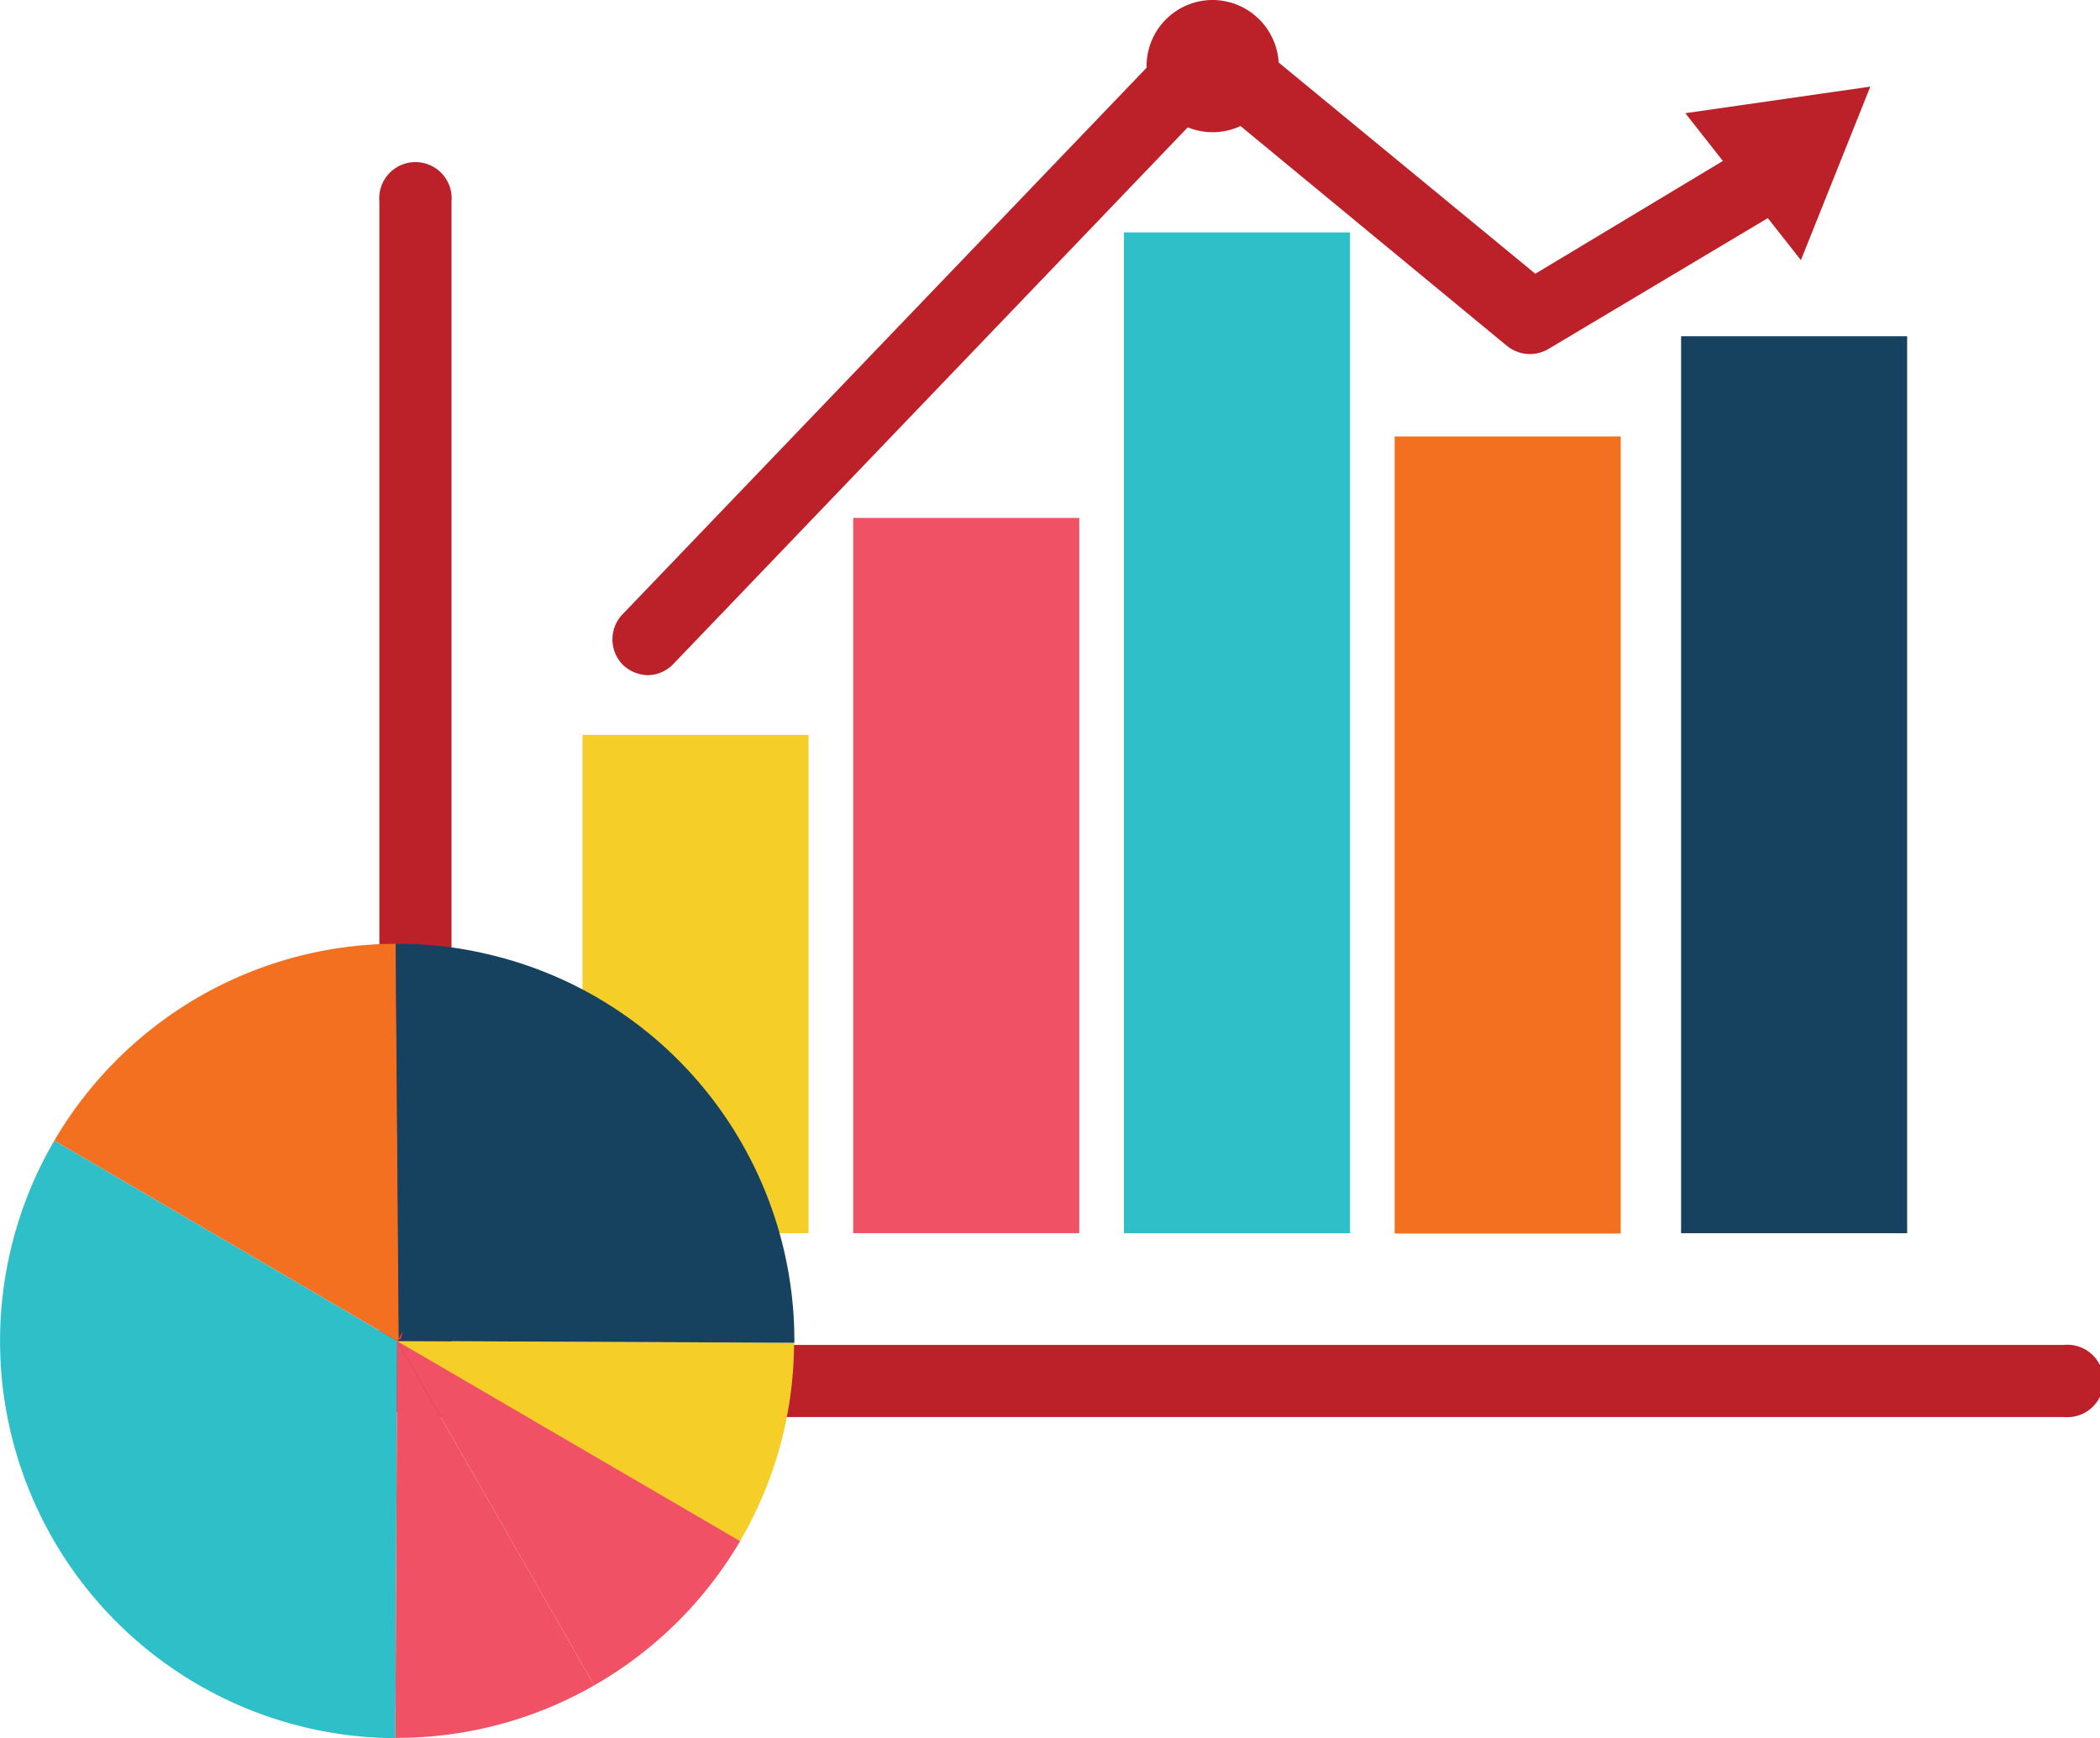
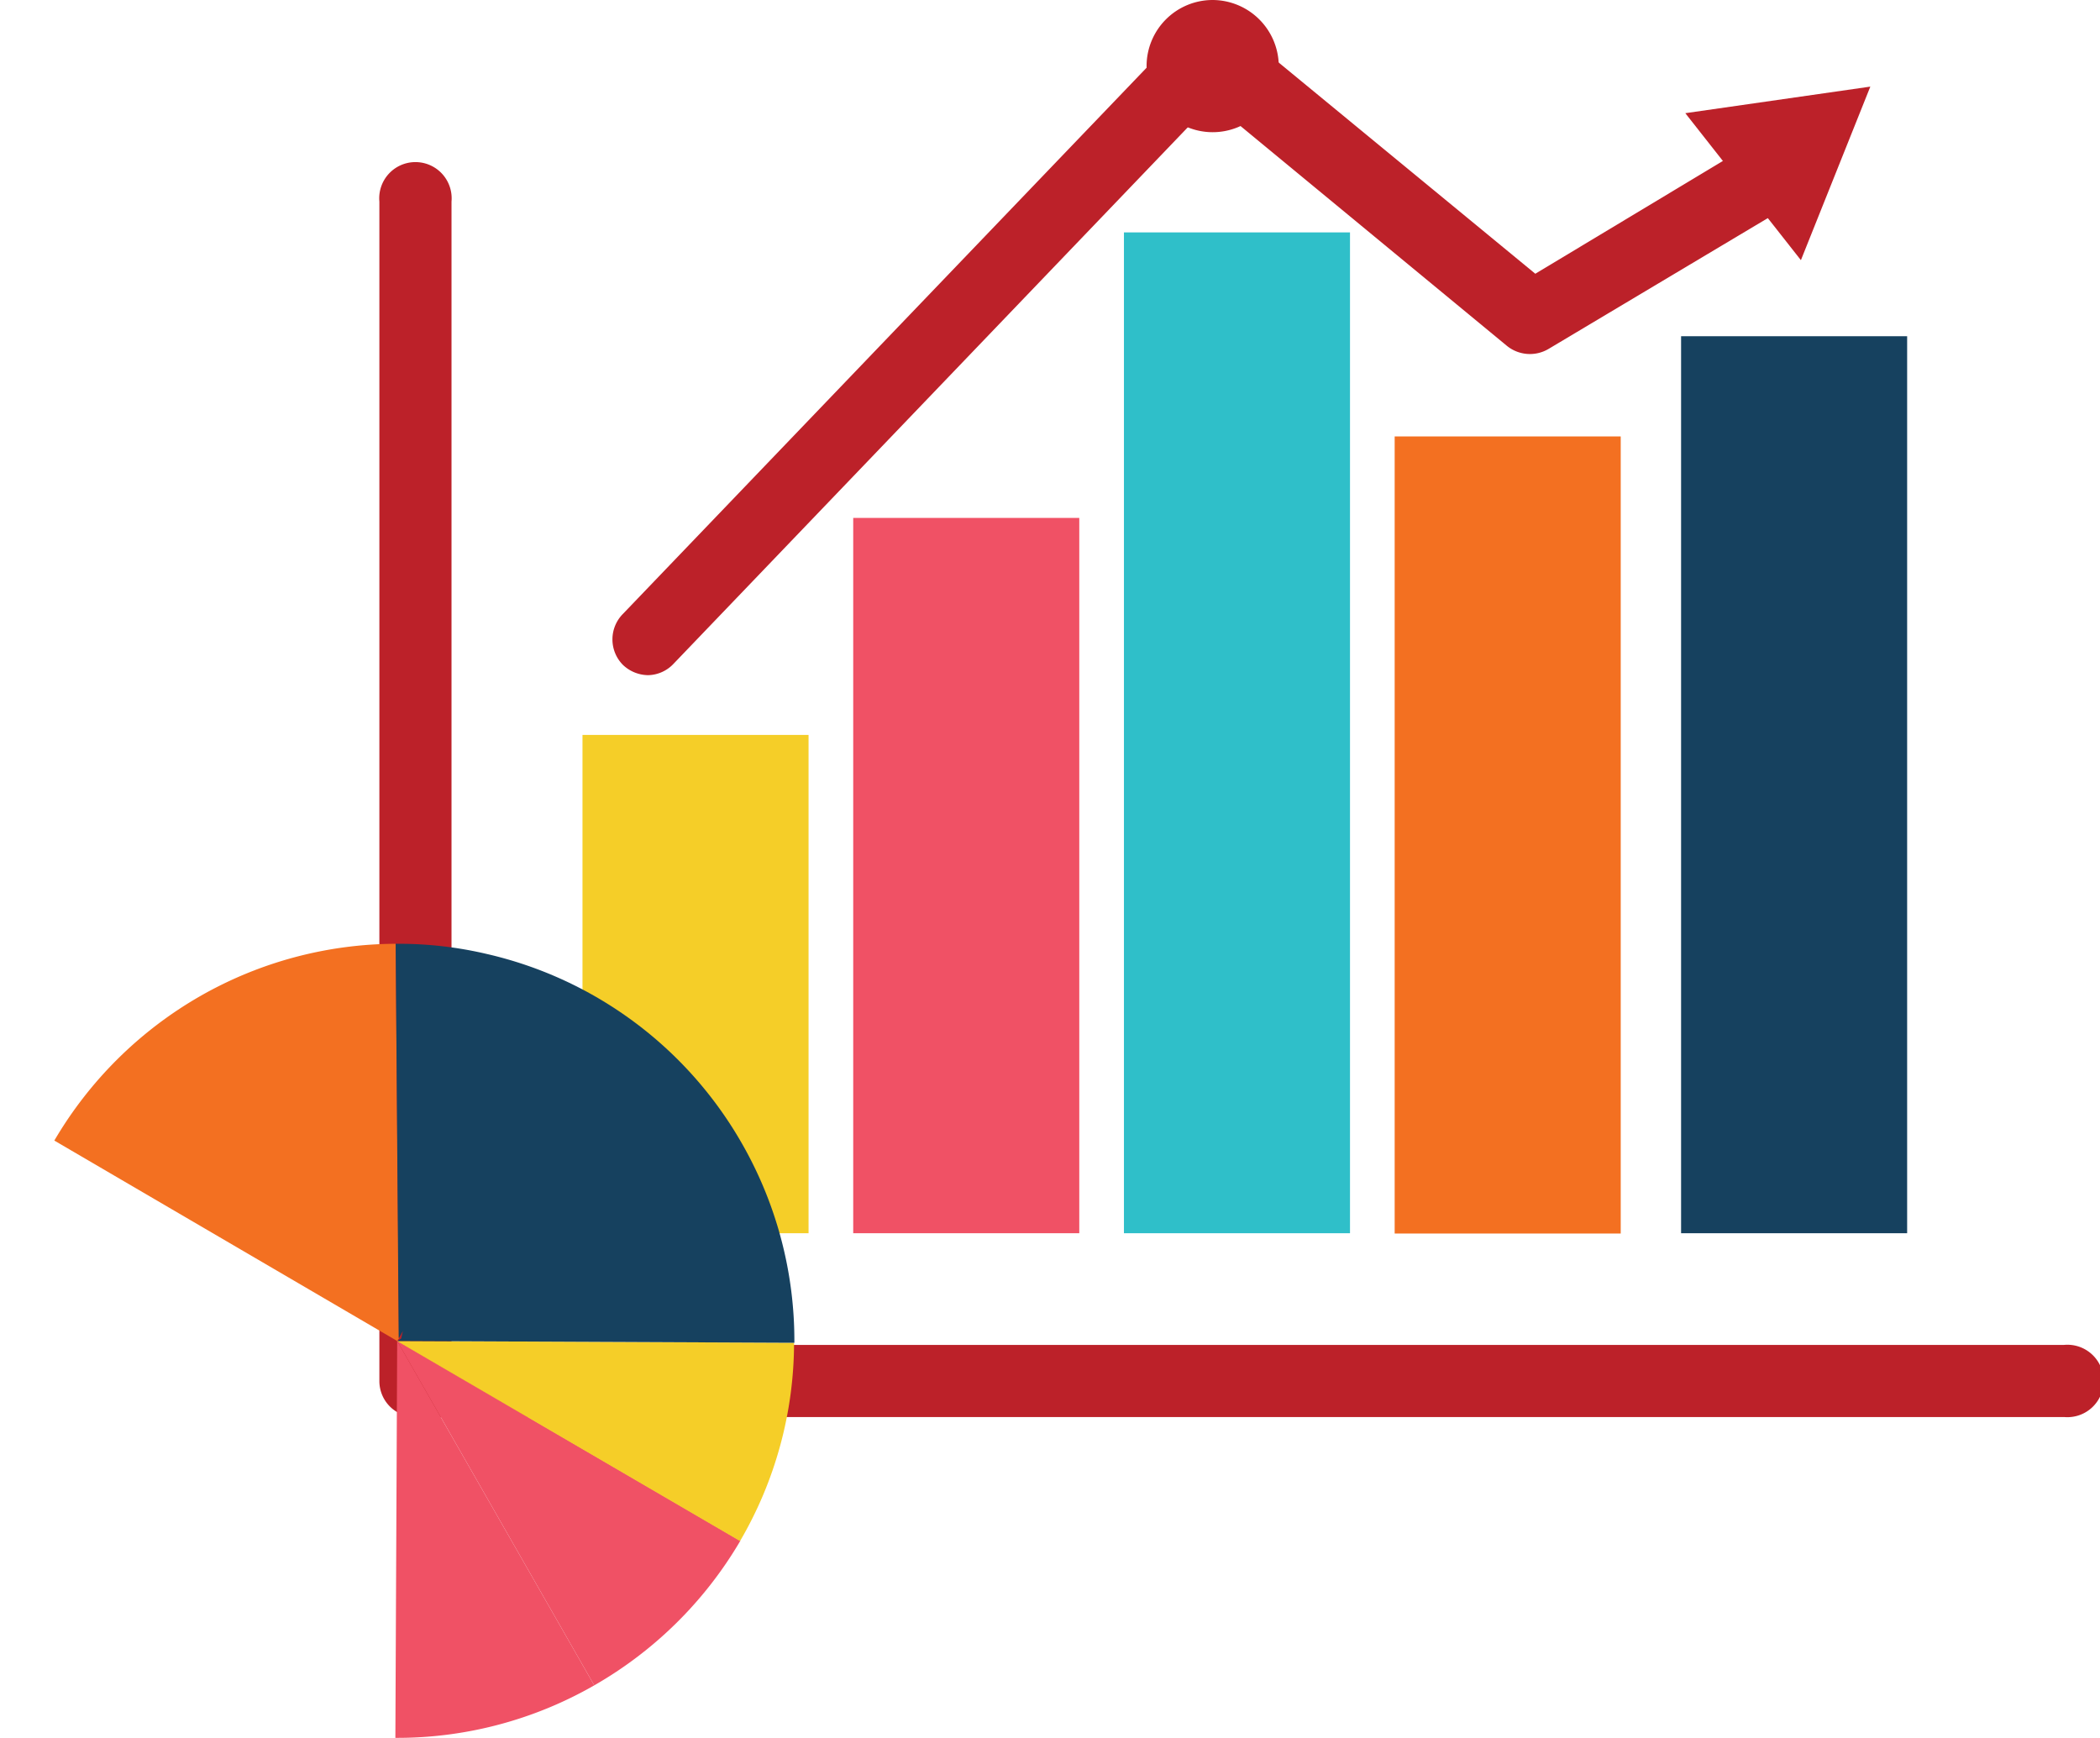
<svg xmlns="http://www.w3.org/2000/svg" id="Layer_1" data-name="Layer 1" viewBox="0 0 69.58 57.59">
  <defs>
    <style>.cls-1{fill:#f5ce28;}.cls-2{fill:#f05165;}.cls-3{fill:#2fbfc9;}.cls-4{fill:#f37021;}.cls-5{fill:#16415f;}.cls-6{fill:#bc2129;}.cls-7{fill:#ee344b;}</style>
  </defs>
  <title>controllo</title>
  <rect class="cls-1" x="19.3" y="24.35" width="7.49" height="16.51" />
  <rect class="cls-2" x="28.27" y="17.16" width="7.49" height="23.7" />
  <rect class="cls-3" x="37.24" y="7.7" width="7.49" height="33.16" />
  <rect class="cls-4" x="46.21" y="14.46" width="7.49" height="26.41" />
  <rect class="cls-5" x="55.7" y="11.14" width="7.49" height="29.72" />
  <polygon class="cls-6" points="59.67 8.62 61.97 2.87 55.84 3.75 59.67 8.62" />
  <path class="cls-6" d="M254.16 300.53a1.23 1.23.0 01-.83-.34 1.2 1.2.0 010-1.69l18.61-19.41a1.19 1.19.0 011.62-.09l10 8.23 8-4.81a1.2 1.2.0 011.24 2.05L284 289.72a1.21 1.21.0 01-1.38-.1l-9.78-8.07L255 300.16A1.19 1.19.0 01254.16 300.53z" transform="translate(-232.69 -278.16)" />
  <path class="cls-6" d="M275.06 280.35a2.19 2.19.0 11-2.19-2.19 2.2 2.2.0 012.19 2.19z" transform="translate(-232.69 -278.16)" />
  <path class="cls-6" d="M301.08 325.11H246.45a1.19 1.19.0 01-1.19-1.19V284.84a1.2 1.2.0 112.39.0v37.88h53.43a1.2 1.2.0 110 2.39z" transform="translate(-232.69 -278.16)" />
-   <path class="cls-3" d="M245.85 322.59l-.06 13.16a13.16 13.16.0 01-11.3-19.8z" transform="translate(-232.69 -278.16)" />
  <path class="cls-2" d="M245.85 322.59 252.38 334a13.12 13.12.0 01-6.59 1.74z" transform="translate(-232.69 -278.16)" />
  <path class="cls-2" d="M245.85 322.59 252.38 334a13.23 13.23.0 004.84-4.79l-11.37-6.63z" transform="translate(-232.69 -278.16)" />
  <path class="cls-1" d="M259 322.65a13.06 13.06.0 01-1.79 6.57l-11.37-6.63z" transform="translate(-232.69 -278.16)" />
  <path class="cls-4" d="M239.33 311.16a13.23 13.23.0 00-4.84 4.79l11.36 6.64.06-.09-.11-13.07A13.14 13.14.0 00239.33 311.16z" transform="translate(-232.69 -278.16)" />
-   <polygon class="cls-7" points="13.35 44.1 13.29 44.35 13.16 44.43 13.35 44.1" />
-   <path class="cls-5" d="M257.28 316.06a13.14 13.14.0 011.73 6.59l-13.15-.06.12-.08.06-.25-.14.24-.1-13.07h.12a12.73 12.73.0 012.91.34 13.11 13.11.0 018.45 6.29z" transform="translate(-232.69 -278.16)" />
+   <path class="cls-5" d="M257.28 316.06a13.14 13.14.0 011.73 6.59l-13.15-.06.12-.08.06-.25-.14.24-.1-13.07h.12a12.73 12.73.0 012.91.34 13.11 13.11.0 018.45 6.29" transform="translate(-232.69 -278.16)" />
</svg>